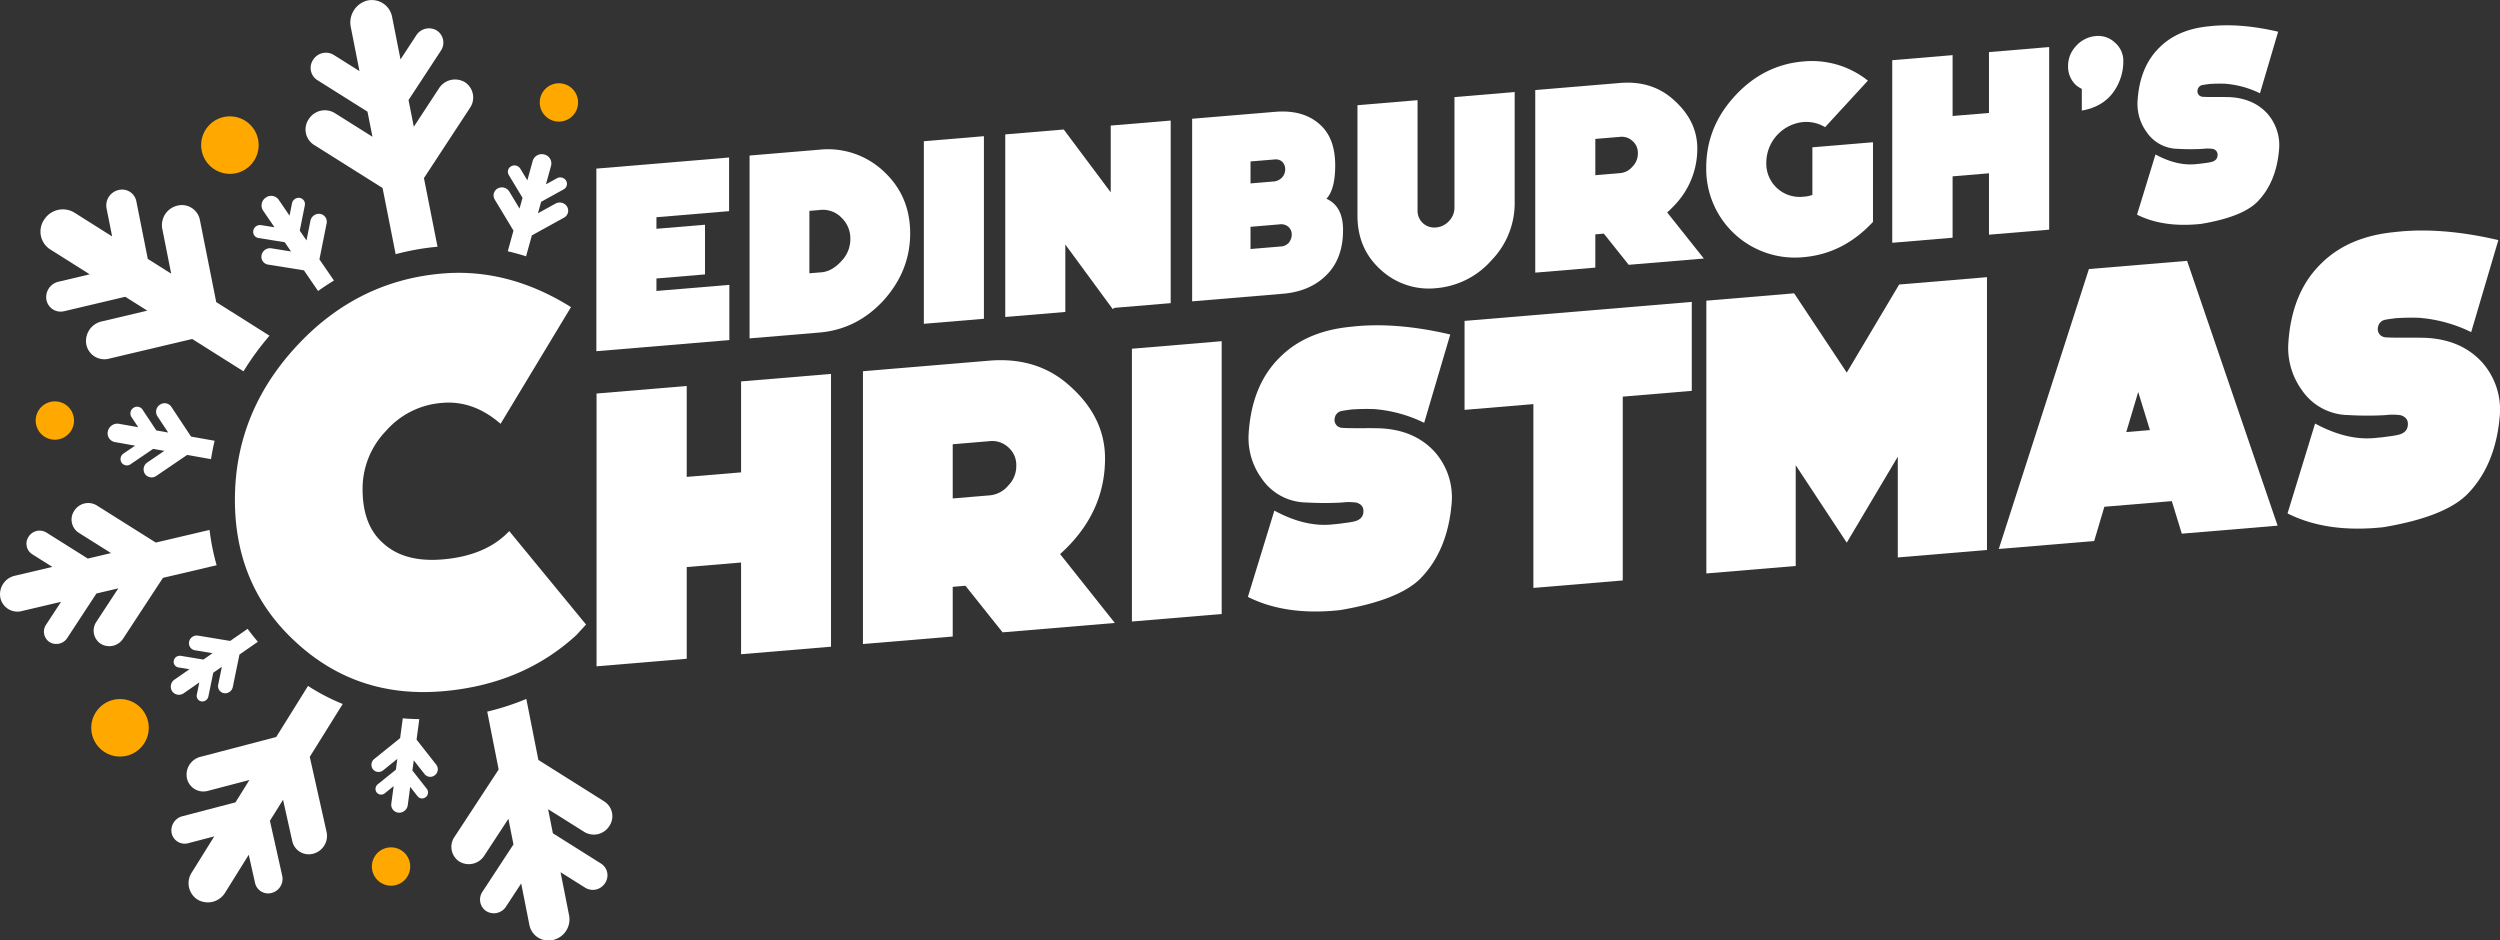
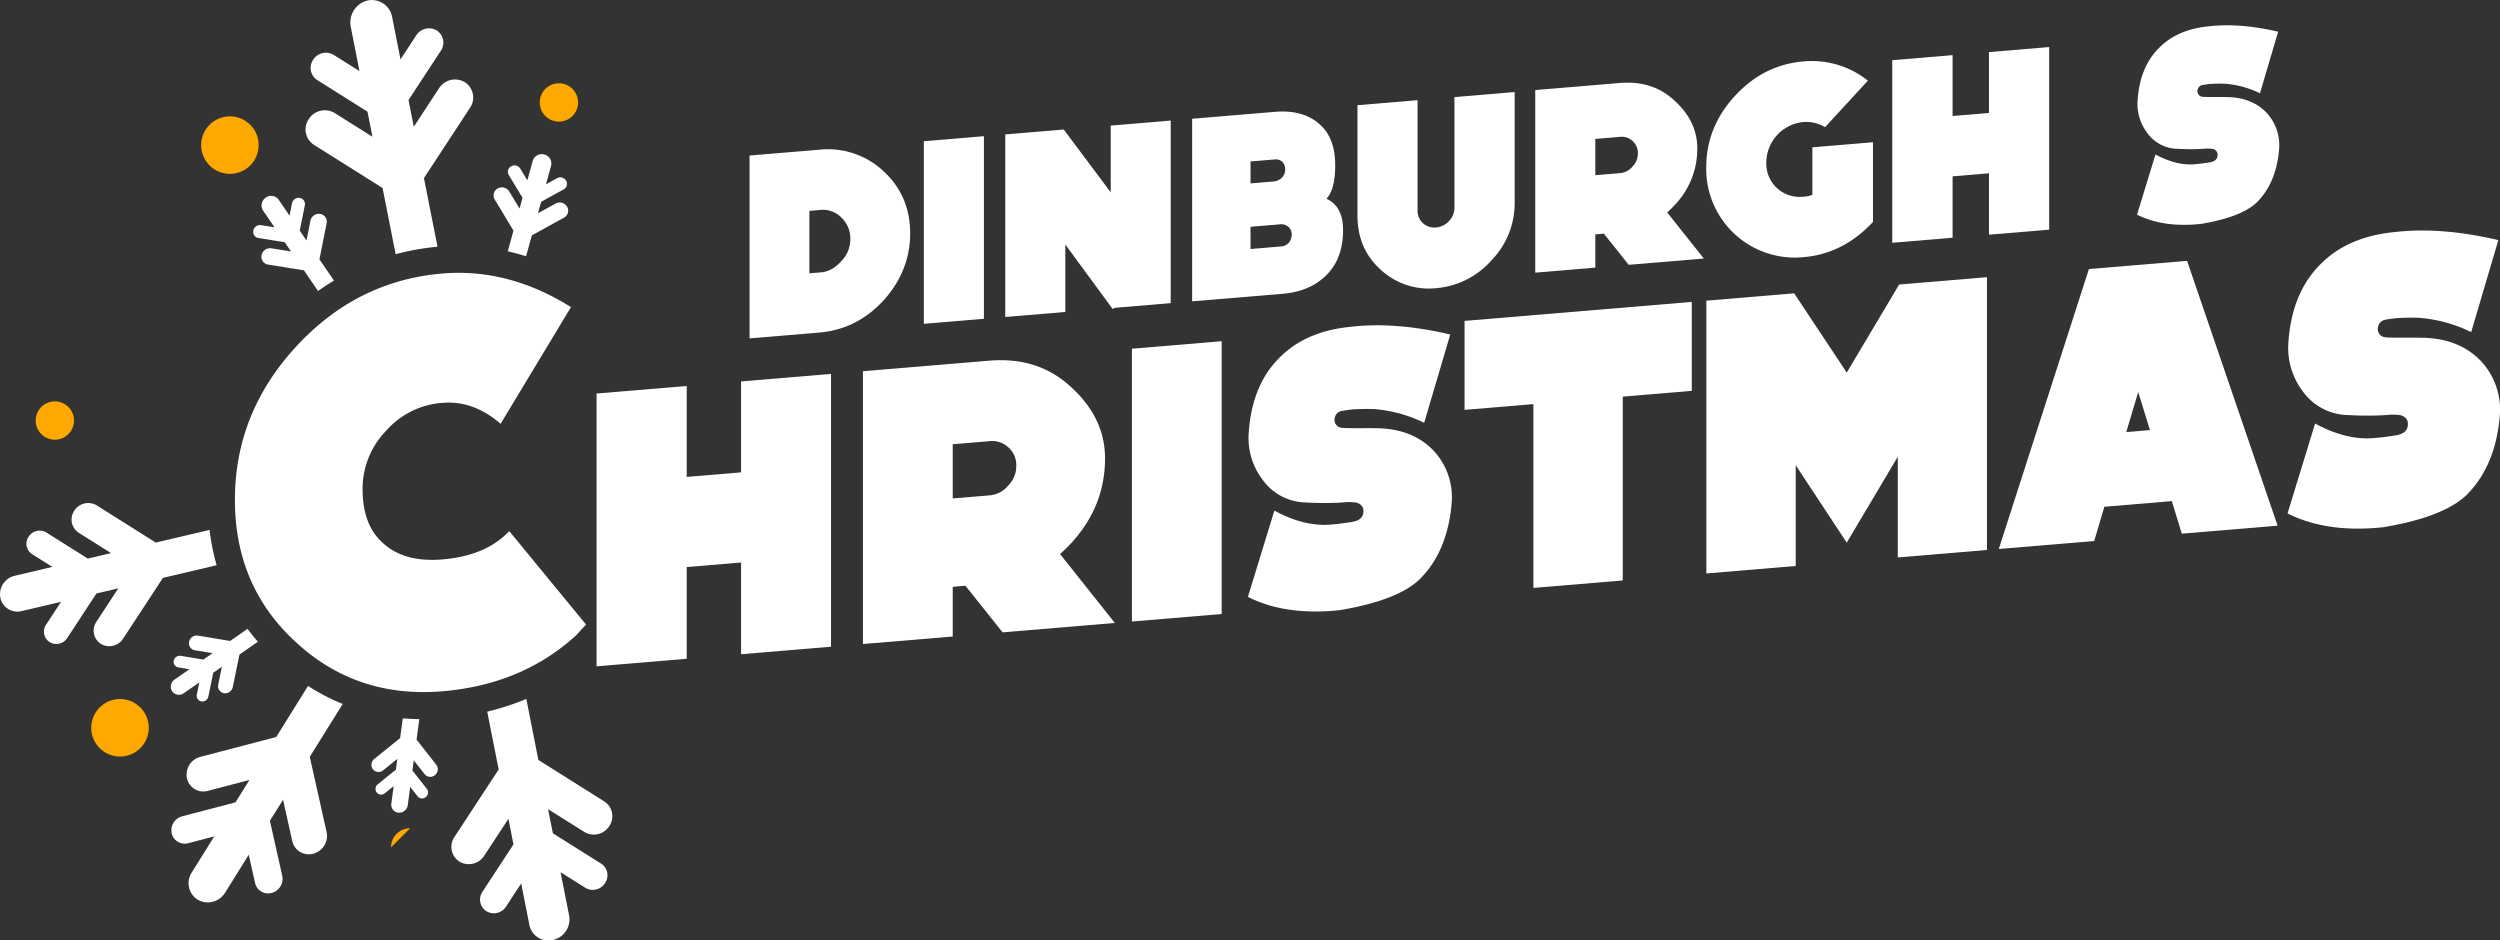
<svg xmlns="http://www.w3.org/2000/svg" width="976.415" height="367.326" viewBox="0 0 976.415 367.326">
  <rect x="0" y="0" width="976.415" height="367.326" fill="#333333" stroke="none" />
  <defs>
    <clipPath id="clip-path">
      <rect id="Rectangle_319" data-name="Rectangle 319" width="976.415" height="367.326" fill="none" />
    </clipPath>
  </defs>
  <g id="Group_152" data-name="Group 152" transform="translate(0 0)">
    <path id="Path_134" data-name="Path 134" d="M98.061,135.566V99.748l-21.229,1.775V137.34l-35.213,2.95V33.749L76.832,30.8v35.51L98.061,64.54V29.024l35.129-2.939V132.626Z" transform="translate(191.375 119.949)" fill="#fff" />
    <g id="Group_151" data-name="Group 151" transform="translate(0 0)">
      <g id="Group_150" data-name="Group 150" clip-path="url(#clip-path)">
        <path id="Path_135" data-name="Path 135" d="M137.193,100.856l21.38,26.9-43.835,3.667-14.511-18.194-4.966.414v19.409L60.2,135.986V29.444l49.338-4.126q19.171-1.6,31.921,10.29,13.293,12.084,13.29,27.879,0,18.793-13.29,33.175a56.79,56.79,0,0,1-4.272,4.193M95.261,79.129l14.281-1.192a10.611,10.611,0,0,0,7.407-3.846,10.728,10.728,0,0,0,3.135-7.7,9.149,9.149,0,0,0-3.135-7.255,9.289,9.289,0,0,0-7.407-2.374l-14.281,1.2Z" transform="translate(276.84 115.546)" fill="#fff" />
        <path id="Path_136" data-name="Path 136" d="M78.968,133.279V26.738L114.025,23.8V130.346Z" transform="translate(363.12 109.462)" fill="#fff" />
        <path id="Path_137" data-name="Path 137" d="M123.426,62.7q1.47.244,11.292.162l3.006.039q14.007.3,22.141,9.047A26.772,26.772,0,0,1,166.683,91.7q-1.461,19.045-12.389,30.046-8.582,8.381-31.311,12.193-21.111,2.284-35.924-5.167L97.4,95.067q12.235,6.634,23.02,5.363c1.713-.14,3.152-.314,4.328-.509a36.046,36.046,0,0,0,3.812-.61q3.3-.789,3.594-3.471.361-2.973-2.715-3.9a23.72,23.72,0,0,0-3.885-.19l-2.273.19a121.845,121.845,0,0,1-13.492-.05,21.334,21.334,0,0,1-17.3-9.3A26.9,26.9,0,0,1,87.35,65.127q1.176-19.171,12.243-29.968,10.194-10.2,27.572-11.874,17.374-2.049,38.936,3l-10.195,34.5a53.7,53.7,0,0,0-19.5-5.363,85.417,85.417,0,0,0-8.8.146c-2.2.286-3.589.5-4.176.644a3.291,3.291,0,0,0-2.418,2.564,3.168,3.168,0,0,0,1.024,3.3,3.662,3.662,0,0,0,1.394.621" transform="translate(400.323 104.356)" fill="#fff" />
        <path id="Path_138" data-name="Path 138" d="M163.963,58.061v71.792l-34.905,2.922V60.983l-26.883,2.245V28.485l88.744-7.423V55.8Z" transform="translate(469.831 96.848)" fill="#fff" />
        <path id="Path_139" data-name="Path 139" d="M173.879,123.019,153.944,92.777v39.35l-34.9,2.917V28.508l34.29-2.872,20.546,30.959L194.347,22.2l34.3-2.866V125.874l-34.833,2.917V89.44Z" transform="translate(547.399 88.924)" fill="#fff" />
        <path id="Path_140" data-name="Path 140" d="M180.682,114.247l-3.969,13.374-37.268,3.118L174.653,21.4,212.99,18.2l35.359,103.428-37.419,3.129-3.9-12.714Zm17.8-29.945L193.9,69.421l-4.663,15.653Z" transform="translate(641.209 83.676)" fill="#fff" />
        <path id="Path_141" data-name="Path 141" d="M197.469,57.75q1.537.26,11.762.168l3.135.045q14.586.311,23.059,9.422a27.807,27.807,0,0,1,7.1,20.574q-1.52,19.843-12.91,31.3-8.935,8.725-32.61,12.7-21.993,2.376-37.419-5.386l10.766-35.107q12.756,6.911,23.983,5.587c1.786-.151,3.281-.325,4.512-.532a37.463,37.463,0,0,0,3.969-.638c2.284-.549,3.538-1.752,3.74-3.611q.386-3.1-2.821-4.059a23.792,23.792,0,0,0-4.053-.2l-2.363.2a127.467,127.467,0,0,1-14.057-.056,22.248,22.248,0,0,1-18.026-9.685,28.1,28.1,0,0,1-5.346-18.194q1.235-19.969,12.753-31.21Q183.269,18.439,201.365,16.7q18.1-2.133,40.56,3.124L231.311,55.763a56,56,0,0,0-20.322-5.587,90.142,90.142,0,0,0-9.164.151q-3.443.445-4.355.672a3.434,3.434,0,0,0-2.514,2.665,3.3,3.3,0,0,0,1.064,3.443,3.917,3.917,0,0,0,1.45.644" transform="translate(733.846 73.95)" fill="#fff" />
-         <path id="Path_142" data-name="Path 142" d="M93.44,31.937,65.068,34.311v4.518l18.967-1.584v19.4l-18.967,1.59v4.876l28.473-2.385V82.294L41.606,86.638V15.327L93.44,10.988Z" transform="translate(191.314 50.528)" fill="#fff" />
        <path id="Path_143" data-name="Path 143" d="M104.588,69.451Q94.158,80.745,79.541,81.968L52.294,84.247V12.835l27.247-2.279a31.725,31.725,0,0,1,25.047,8.375q10.43,9.607,10.43,24.285t-10.43,26.234M91.656,45.378a11.236,11.236,0,0,0-3.376-8.19,10.12,10.12,0,0,0-8.739-3.068l-3.885.325V58.831L80,58.467q4.3-.2,8.078-4.322a12.269,12.269,0,0,0,3.577-8.767" transform="translate(240.463 47.912)" fill="#fff" />
        <path id="Path_144" data-name="Path 144" d="M64.452,82.777V11.466L87.915,9.5V80.812Z" transform="translate(296.37 43.688)" fill="#fff" />
        <path id="Path_145" data-name="Path 145" d="M93.594,56.83V83.164L70.132,85.129V13.818l22.847-1.909L111.33,36.452V10.37L134.747,8.41V79.721l-21.934,1.836-.717.47Z" transform="translate(322.486 38.674)" fill="#fff" />
        <path id="Path_146" data-name="Path 146" d="M83.17,10.61l32.358-2.7q11.5-.966,18.049,5.419,5.467,5.29,5.47,15.457,0,9.447-3.426,13.072,6.491,2.9,6.494,12.238,0,10.22-5.469,16.476Q130.095,78,118.6,78.96L83.17,81.921Zm22.8,16.677v8.577l8.739-.733a5.118,5.118,0,0,0,3.577-1.579,4.722,4.722,0,0,0,1.232-3.135,4.162,4.162,0,0,0-1.125-2.984,3.68,3.68,0,0,0-2.866-.941Zm12.115,33.181A4.275,4.275,0,0,0,120.947,59a5.073,5.073,0,0,0,1.125-3.225,3.955,3.955,0,0,0-1.226-2.878,4.315,4.315,0,0,0-3.577-1.036l-11.3.946v8.677Z" transform="translate(382.44 35.772)" fill="#fff" />
        <path id="Path_147" data-name="Path 147" d="M132.583,8.392,156.1,6.421V49.55a31.945,31.945,0,0,1-9,22.522,32.337,32.337,0,0,1-21.772,10.961,27.627,27.627,0,0,1-21.677-7.328Q94.7,67.577,94.7,54.684V11.56L118.167,9.6V52.724a6.5,6.5,0,0,0,7.16,6.589,7.679,7.679,0,0,0,5.162-2.536,7.563,7.563,0,0,0,2.094-5.262Z" transform="translate(435.481 29.526)" fill="#fff" />
        <path id="Path_148" data-name="Path 148" d="M158.634,56.458l14.315,18-29.341,2.452-9.713-12.176-3.325.28V78.006l-23.462,1.965V8.66l33.024-2.766q12.831-1.075,21.363,6.886,8.9,8.087,8.9,18.665a31.72,31.72,0,0,1-8.9,22.2,38.626,38.626,0,0,1-2.861,2.81M130.569,41.913l9.562-.8a7.067,7.067,0,0,0,4.955-2.57,7.173,7.173,0,0,0,2.1-5.156,6.107,6.107,0,0,0-2.1-4.854,6.2,6.2,0,0,0-4.955-1.59l-9.562.8Z" transform="translate(492.509 26.515)" fill="#fff" />
        <path id="Path_149" data-name="Path 149" d="M184.161,67.073q-11.605,12.47-27.146,13.772a34.6,34.6,0,0,1-37.979-35.017q0-15.762,11.141-27.891Q141.421,5.7,157.015,4.4a35,35,0,0,1,25.153,7.5L165.451,30.079a14.149,14.149,0,0,0-8.437-2.015,15.991,15.991,0,0,0-14.516,15.8,13,13,0,0,0,14.516,13.363,11.572,11.572,0,0,0,3.477-.7V37.939l23.67-1.976Z" transform="translate(547.362 19.595)" fill="#fff" />
        <path id="Path_150" data-name="Path 150" d="M169.79,76.564V52.586l-14.208,1.192V77.751l-23.569,1.976V8.416L155.582,6.44V30.21l14.208-1.187V5.253L193.3,3.282V74.6Z" transform="translate(607.035 15.094)" fill="#fff" />
-         <path id="Path_151" data-name="Path 151" d="M165.85,13.1a20.658,20.658,0,0,1-4.087,11.639q-4.2,5.534-12.115,6.914v-8.47a10.923,10.923,0,0,1-2.3-1.5,9.818,9.818,0,0,1-3.068-7.339,11.206,11.206,0,0,1,3.068-7.854,11.594,11.594,0,0,1,7.765-3.941A9.478,9.478,0,0,1,162.682,5.2a9.353,9.353,0,0,1,3.169,7.334Z" transform="translate(663.441 11.533)" fill="#fff" />
        <path id="Path_152" data-name="Path 152" d="M174.446,29.656q1.025.168,7.871.112l2.1.028q9.758.21,15.435,6.309A18.639,18.639,0,0,1,204.6,49.877q-1.016,13.276-8.638,20.949-5.979,5.845-21.828,8.5-14.721,1.587-25.047-3.605l7.205-23.5q8.54,4.627,16.056,3.74c1.192-.1,2.194-.218,3.012-.353a23.456,23.456,0,0,0,2.659-.431q2.3-.546,2.508-2.413a2.322,2.322,0,0,0-1.892-2.721,16,16,0,0,0-2.71-.129l-1.584.129a85.839,85.839,0,0,1-9.405-.034,14.887,14.887,0,0,1-12.064-6.488,18.739,18.739,0,0,1-3.583-12.171q.823-13.369,8.543-20.893,7.1-7.113,19.219-8.285Q189.172.755,204.2,4.268l-7.1,24.056a37.515,37.515,0,0,0-13.6-3.74,58.353,58.353,0,0,0-6.136.106c-1.528.2-2.5.347-2.911.448a2.29,2.29,0,0,0-1.685,1.786,2.2,2.2,0,0,0,.717,2.3,2.551,2.551,0,0,0,.968.431" transform="translate(685.564 8.116)" fill="#fff" />
        <path id="Path_153" data-name="Path 153" d="M45.141,5.81a7.485,7.485,0,1,1-7.485,7.485A7.488,7.488,0,0,1,45.141,5.81" transform="translate(173.153 26.717)" fill="#ffa800" />
        <path id="Path_154" data-name="Path 154" d="M9.981,28A7.485,7.485,0,1,1,2.49,35.488,7.488,7.488,0,0,1,9.981,28" transform="translate(11.45 128.766)" fill="#ffa800" />
-         <path id="Path_155" data-name="Path 155" d="M33.429,59.116A7.485,7.485,0,1,1,25.944,66.6a7.488,7.488,0,0,1,7.485-7.485" transform="translate(119.298 271.833)" fill="#ffa800" />
+         <path id="Path_155" data-name="Path 155" d="M33.429,59.116a7.488,7.488,0,0,1,7.485-7.485" transform="translate(119.298 271.833)" fill="#ffa800" />
        <path id="Path_156" data-name="Path 156" d="M63.134,31.228a3.374,3.374,0,0,0-4.5-1.176l-6.858,3.784,1.237-4.479,8.8-4.859a2.433,2.433,0,0,0,.941-3.409,2.68,2.68,0,0,0-3.561-.935L54.9,22.528l2-7.261a3.592,3.592,0,0,0-2.642-4.383,3.7,3.7,0,0,0-4.535,2.5l-2.094,7.586-2.754-4.563a2.667,2.667,0,0,0-3.555-.929,2.433,2.433,0,0,0-.941,3.409l5.369,8.9L44.587,32l-4.031-6.684a3.378,3.378,0,0,0-4.49-1.176,3.08,3.08,0,0,0-1.187,4.311L42.213,40.61l-2.228,8.067c2.39.549,4.775,1.209,7.149,1.965L49.4,42.463l12.551-6.925a3.08,3.08,0,0,0,1.187-4.311" transform="translate(158.334 49.461)" fill="#fff" />
        <path id="Path_157" data-name="Path 157" d="M93.144,98.435a6.843,6.843,0,0,0-1.909-9.612L65.455,72.6,60.747,48.761a98.775,98.775,0,0,1-15.272,4.954l4.467,22.611-17.26,26.334a6.847,6.847,0,0,0,1.915,9.618,7.157,7.157,0,0,0,9.719-2.3l9.433-14.393,1.976,10-12.1,18.469a5.41,5.41,0,0,0,1.517,7.608,5.659,5.659,0,0,0,7.692-1.819l5.906-9.013,3.208,16.213a7.564,7.564,0,0,0,9.288,5.845,8.251,8.251,0,0,0,6.231-9.511l-3.348-16.94,9.679,6.091a5.67,5.67,0,0,0,7.692-1.819,5.421,5.421,0,0,0-1.512-7.614L71.115,101.228,69.25,91.817l14.175,8.912a7.154,7.154,0,0,0,9.719-2.3" transform="translate(144.817 224.218)" fill="#fff" />
        <path id="Path_158" data-name="Path 158" d="M51.251,68.242l-7.714-9.814,1.075-8c-2.178-.034-4.333-.129-6.455-.314l-1.041,7.731L27.039,65.964a2.921,2.921,0,0,0-.537,4.053,2.834,2.834,0,0,0,4.02.375l5.509-4.439-.565,4.215L28.4,75.862a2.315,2.315,0,0,0-.431,3.208,2.242,2.242,0,0,0,3.185.3L34.6,76.589l-.918,6.83a3.093,3.093,0,0,0,2.777,3.533,3.4,3.4,0,0,0,3.644-2.928l.957-7.138,2.894,3.689a2.241,2.241,0,0,0,3.18.3,2.309,2.309,0,0,0,.425-3.208l-5.643-7.183.532-3.964,4.243,5.4a2.835,2.835,0,0,0,4.02.381,2.917,2.917,0,0,0,.537-4.053" transform="translate(119.155 230.444)" fill="#fff" />
        <path id="Path_159" data-name="Path 159" d="M66.011,75.553l12.87-20.646a80.152,80.152,0,0,1-13.548-7.054L52.906,67.805,23.269,75.565a7.162,7.162,0,0,0-5.223,8.392,6.57,6.57,0,0,0,8.185,4.882l16.207-4.243L37,93.322,16.215,98.764a5.686,5.686,0,0,0-4.132,6.645,5.21,5.21,0,0,0,6.483,3.868l10.144-2.659L19.9,120.76a7.6,7.6,0,0,0,2.368,10.6,7.93,7.93,0,0,0,10.71-2.8l9.2-14.768,2.474,11.045a5.213,5.213,0,0,0,6.488,3.863,5.675,5.675,0,0,0,4.126-6.645l-4.82-21.531,5.128-8.213,3.611,16.185a6.582,6.582,0,0,0,8.19,4.882,7.174,7.174,0,0,0,5.223-8.392Z" transform="translate(54.973 220.043)" fill="#fff" />
        <path id="Path_160" data-name="Path 160" d="M41.924,43.87,35.111,48.6l-12.6-2.083a3.042,3.042,0,0,0-3.432,2.4,2.767,2.767,0,0,0,2.256,3.331l6.891,1.142-3.583,2.486-8.834-1.461A2.408,2.408,0,0,0,13.088,56.3a2.2,2.2,0,0,0,1.791,2.642l4.316.711-5.8,4.031a3.331,3.331,0,0,0-.941,4.574,3.236,3.236,0,0,0,4.551.75l6.057-4.2-.98,4.764a2.2,2.2,0,0,0,1.791,2.642,2.417,2.417,0,0,0,2.721-1.9l1.909-9.288,3.365-2.34L30.437,65.67A2.776,2.776,0,0,0,32.7,69.006a3.047,3.047,0,0,0,3.437-2.4l2.6-12.691,7.194-4.994c-1.405-1.651-2.754-3.331-4.008-5.055" transform="translate(54.786 201.728)" fill="#fff" />
        <path id="Path_161" data-name="Path 161" d="M81.847,45.61l-21,4.938L37.761,36.02a6.428,6.428,0,0,0-8.728,2.066,6.138,6.138,0,0,0,1.719,8.633L43.37,54.662,34.29,56.8,18.1,46.612a5.1,5.1,0,0,0-6.914,1.635,4.868,4.868,0,0,0,1.36,6.835l7.9,4.971L5.733,63.519a7.412,7.412,0,0,0-5.6,8.543,6.789,6.789,0,0,0,8.341,5.246l15.373-3.616-5.833,8.9a4.863,4.863,0,0,0,1.36,6.836,5.085,5.085,0,0,0,6.908-1.635l11.37-17.349,8.549-2.01L37.654,81.472A6.149,6.149,0,0,0,39.373,90.1a6.426,6.426,0,0,0,8.728-2.06L63.642,64.33,84.607,59.4a87.771,87.771,0,0,1-2.76-13.789" transform="translate(0 161.36)" fill="#fff" />
-         <path id="Path_162" data-name="Path 162" d="M40.091,41.154,32.371,29.5a3.173,3.173,0,0,0-4.456-.789A3.277,3.277,0,0,0,26.94,33.2l4.221,6.371-4.641-.829-5.414-8.168a2.516,2.516,0,0,0-3.533-.621,2.593,2.593,0,0,0-.767,3.549l2.642,3.986-7.519-1.332A3.812,3.812,0,0,0,7.593,39.1a3.477,3.477,0,0,0,2.788,4.21l7.854,1.394-4.518,3.073a2.588,2.588,0,0,0-.767,3.549,2.516,2.516,0,0,0,3.533.621l8.806-5.99,4.367.773-6.617,4.507a3.269,3.269,0,0,0-.974,4.479,3.18,3.18,0,0,0,4.462.789l12.042-8.19,9.316,1.652c.386-2.418.845-4.82,1.411-7.183Z" transform="translate(34.529 129.36)" fill="#fff" />
-         <path id="Path_163" data-name="Path 163" d="M71.453,57.159,65.065,25.025a7.163,7.163,0,0,0-8.789-5.531,7.813,7.813,0,0,0-5.9,9.008l3.488,17.562L44.727,40.3,40.248,17.77a5.666,5.666,0,0,0-6.959-4.378,6.179,6.179,0,0,0-4.675,7.127l2.189,11L16,22.176A8.644,8.644,0,0,0,4.262,24.952,8.262,8.262,0,0,0,6.569,36.558l15.468,9.758L9.816,49.21a6.175,6.175,0,0,0-4.669,7.127A5.661,5.661,0,0,0,12.1,60.714l23.832-5.632,8.6,5.425L26.622,64.739a7.813,7.813,0,0,0-5.9,9,7.165,7.165,0,0,0,8.795,5.531l32.56-7.7L82.106,84.2A105.5,105.5,0,0,1,92.273,70.293Z" transform="translate(12.997 60.825)" fill="#fff" />
        <path id="Path_164" data-name="Path 164" d="M43.533,38.46,46.343,24.4a3.076,3.076,0,0,0-2.525-3.689,3.372,3.372,0,0,0-3.8,2.676l-1.54,7.686-2.626-3.84,1.976-9.859a2.438,2.438,0,0,0-2-2.917,2.668,2.668,0,0,0-3.006,2.116l-.963,4.809-4.249-6.22a3.591,3.591,0,0,0-5.055-.806,3.7,3.7,0,0,0-1.013,5.078l4.439,6.494-5.262-.84a2.668,2.668,0,0,0-3.006,2.116,2.437,2.437,0,0,0,2,2.917L29.974,31.77l2.469,3.611-7.709-1.237a3.381,3.381,0,0,0-3.8,2.676,3.081,3.081,0,0,0,2.53,3.684l14.018,2.245L43,50.821q3.04-2.175,6.2-4.087Z" transform="translate(81.225 62.836)" fill="#fff" />
        <path id="Path_165" data-name="Path 165" d="M83.54,32.107a7.449,7.449,0,0,0-10.122,2.4l-9.831,15-2.06-10.424L74.135,19.841a5.646,5.646,0,0,0-1.573-7.933,5.908,5.908,0,0,0-8.017,1.9L58.392,23.2,55.14,6.735A8.082,8.082,0,0,0,45.382.219a8.869,8.869,0,0,0-6.4,10.374L42.37,27.768,32.3,21.431a5.9,5.9,0,0,0-8.017,1.9,5.647,5.647,0,0,0,1.579,7.927L45.5,43.611l1.943,9.808L32.679,44.132a7.454,7.454,0,0,0-10.122,2.4,7.132,7.132,0,0,0,1.987,10.015l26.849,16.89L56.5,99.275a98.023,98.023,0,0,1,16.347-2.911l-5.3-26.81L85.533,42.122A7.133,7.133,0,0,0,83.54,32.107" transform="translate(98.03 0)" fill="#fff" />
        <path id="Path_166" data-name="Path 166" d="M153.53,156.4l-30-36.5q-9.061,9.64-26.077,11.062-15.057,1.26-23.35-6.488-7.852-7.012-7.854-20.926a32.477,32.477,0,0,1,9.164-22.791,32.235,32.235,0,0,1,22.04-10.939q12.109-1.016,22.7,8.179l27.493-45.581Q123.2,17.146,97.452,19.3q-33.5,2.8-57.282,28.68T16.389,107.715q0,33.749,23.782,55.535,23.79,22.01,57.282,19.208,31.2-2.612,52.26-21.906Z" transform="translate(75.361 87.526)" fill="#fff" />
        <path id="Path_167" data-name="Path 167" d="M17.6,48.77A11.227,11.227,0,1,1,6.367,60,11.229,11.229,0,0,1,17.6,48.77" transform="translate(29.277 224.259)" fill="#ffa800" />
        <path id="Path_168" data-name="Path 168" d="M25.264,8.118a11.227,11.227,0,1,1-11.23,11.23,11.229,11.229,0,0,1,11.23-11.23" transform="translate(64.532 37.329)" fill="#ffa800" />
      </g>
    </g>
  </g>
</svg>